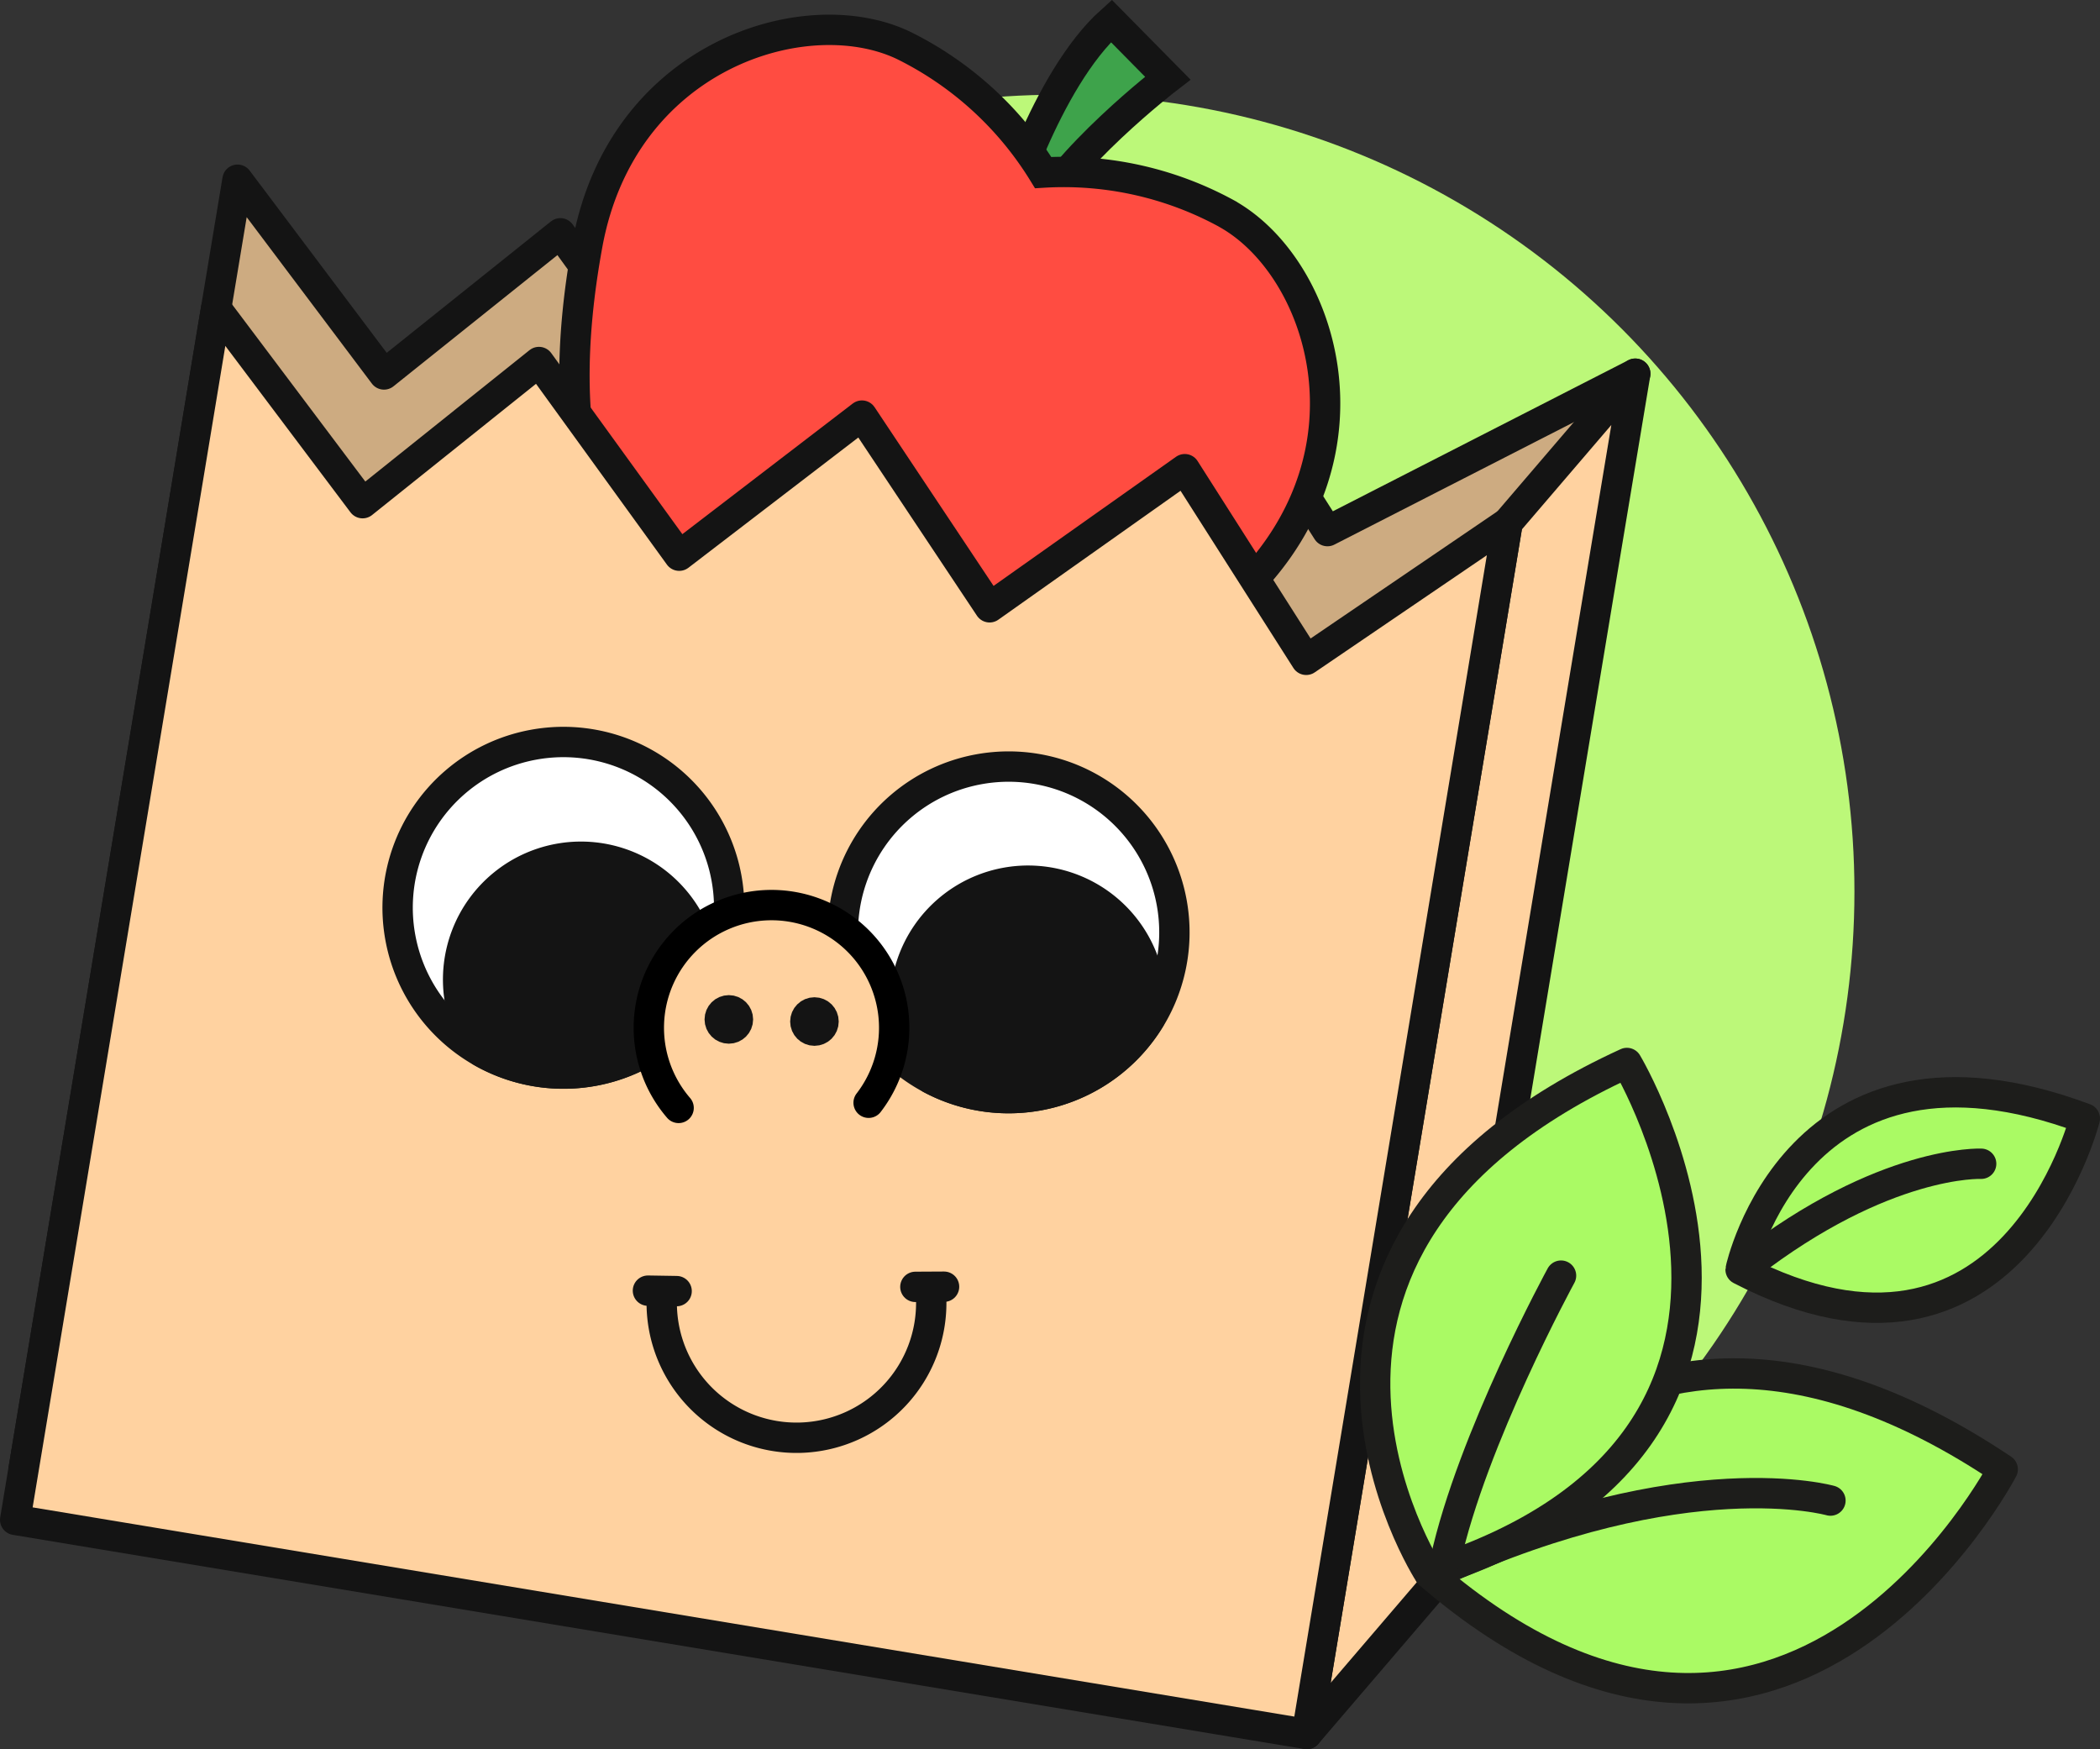
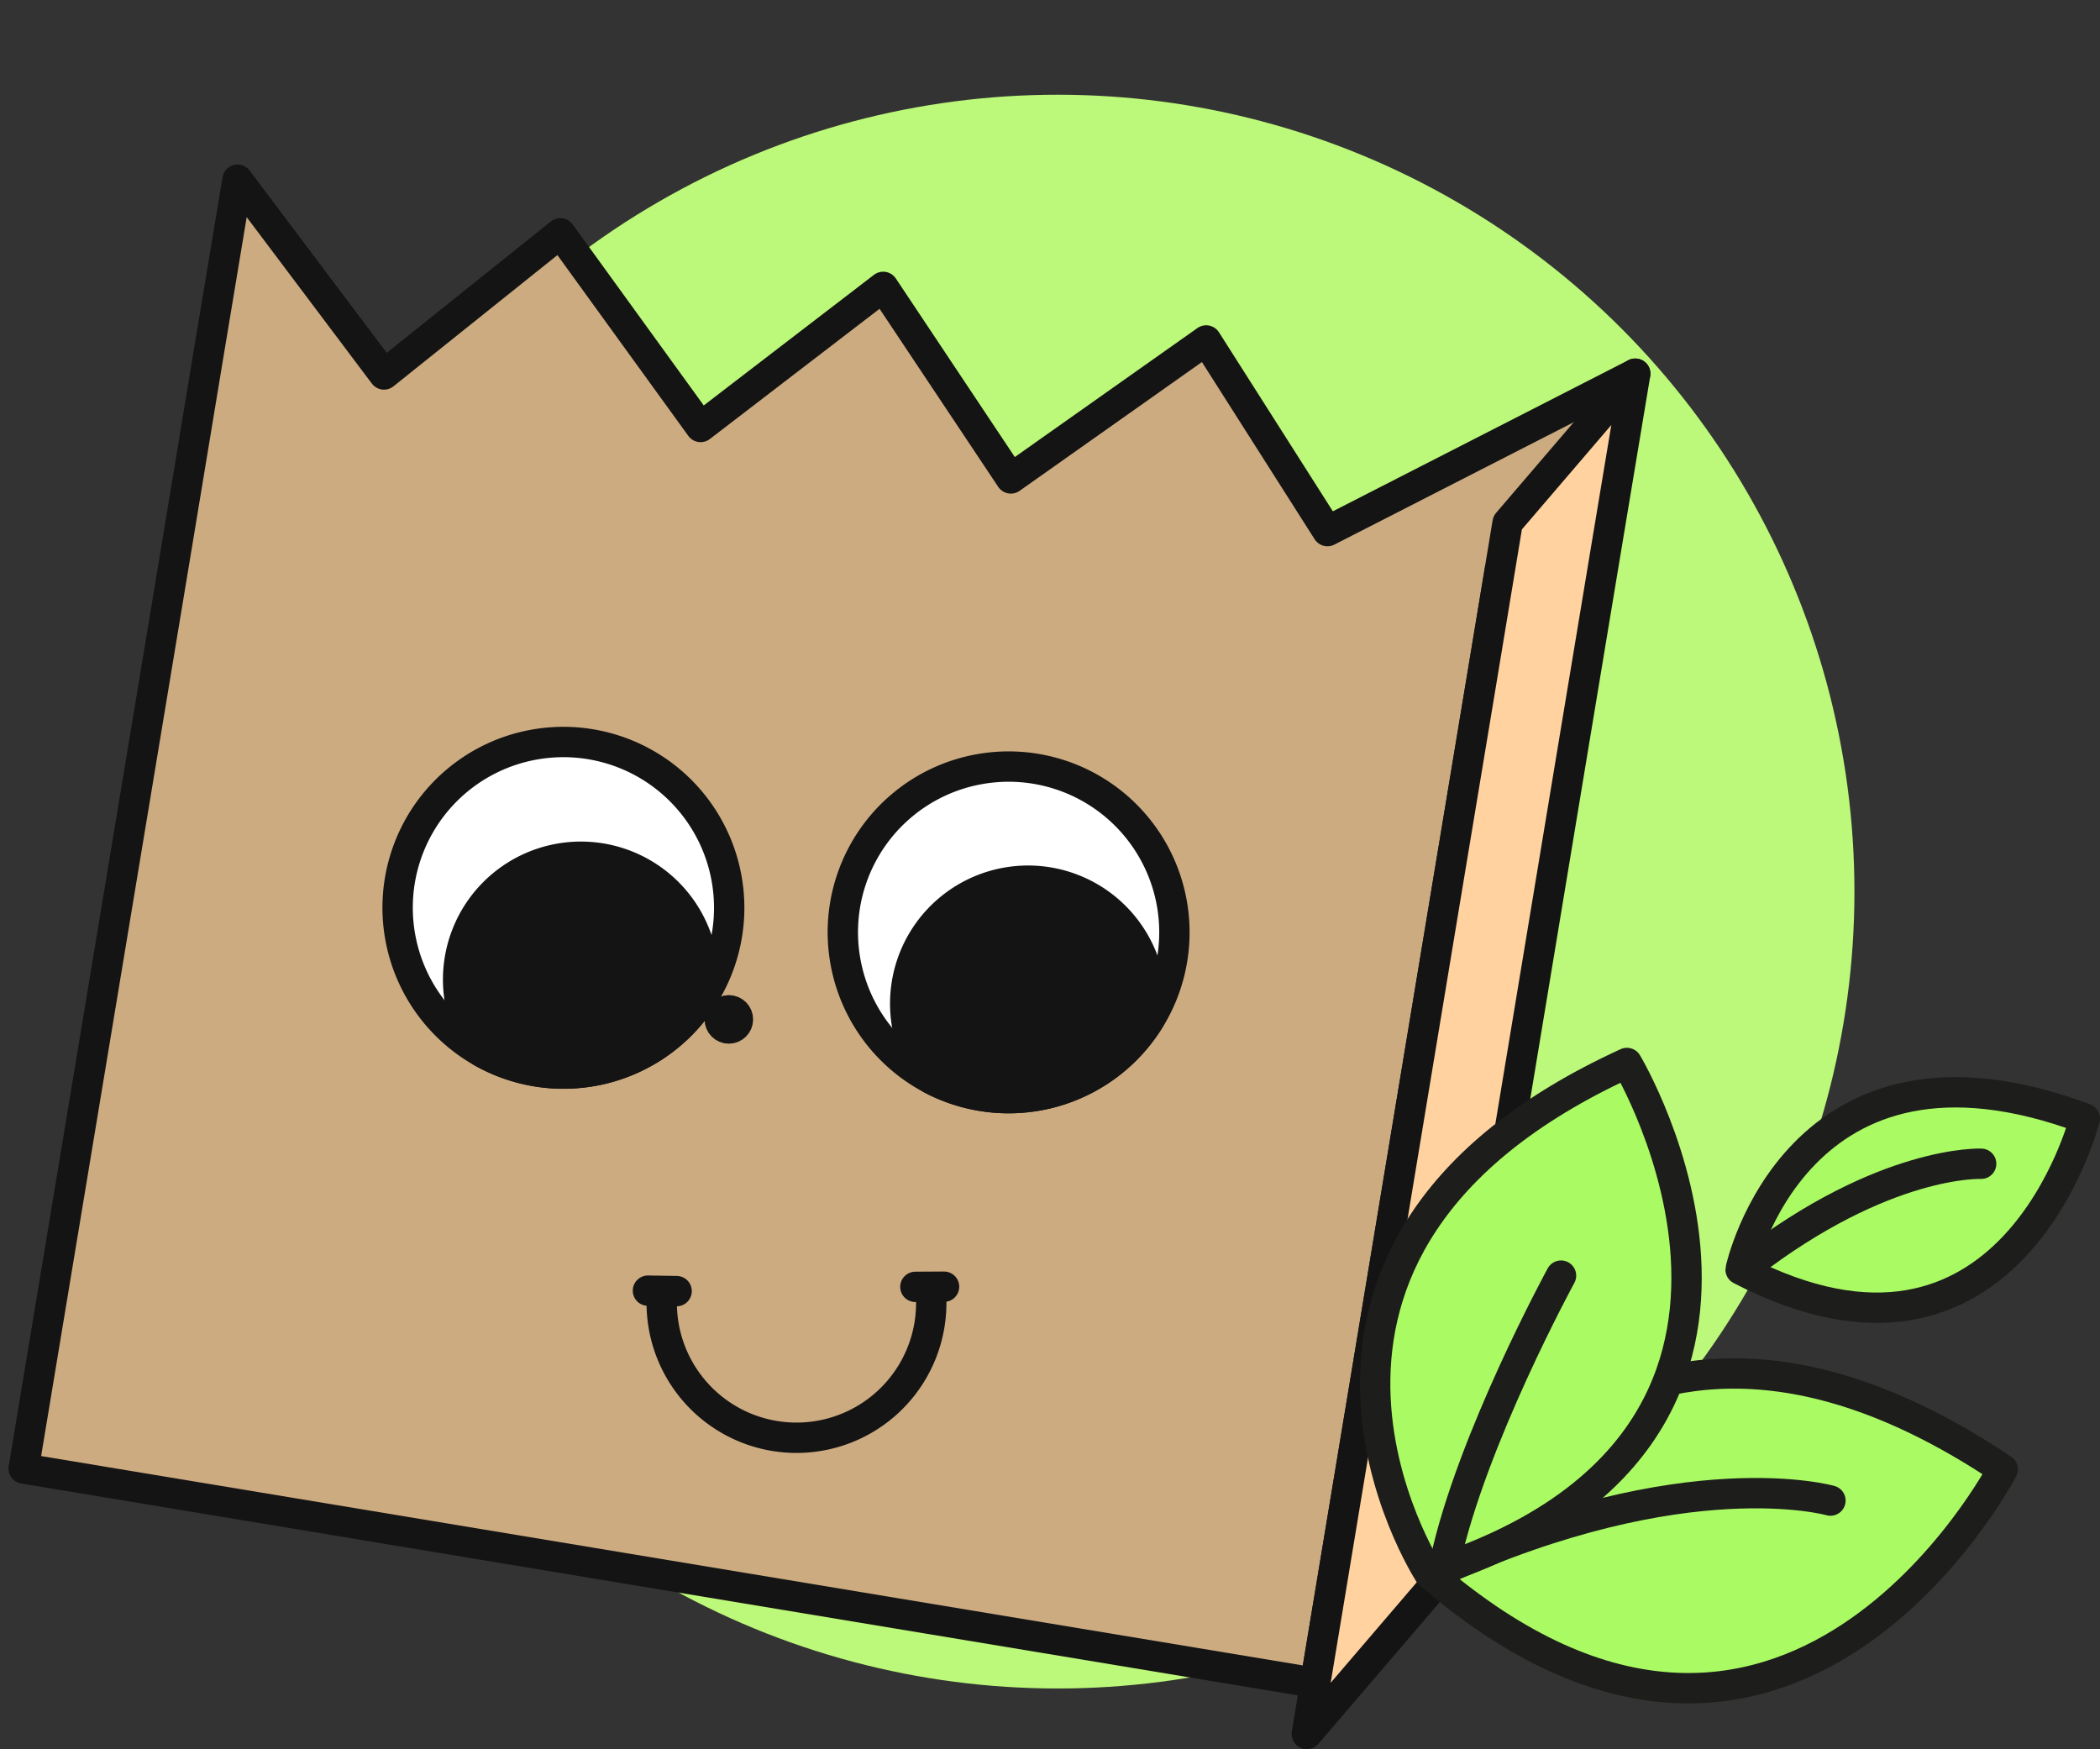
<svg xmlns="http://www.w3.org/2000/svg" width="138.36" height="115.24" viewBox="0 0 138.36 115.24">
  <rect x="0" y="0" width="138.36" height="115.24" fill="#333333" stroke="none" />
  <defs>
    <style>
      .cls-1 {
        fill: #bcf879;
      }

      .cls-2 {
        fill: #cdab81;
      }

      .cls-10, .cls-11, .cls-2, .cls-3, .cls-4, .cls-5, .cls-7, .cls-8 {
        stroke: #141414;
      }

      .cls-10, .cls-11, .cls-2, .cls-5, .cls-6, .cls-7, .cls-8, .cls-9 {
        stroke-linecap: round;
        stroke-linejoin: round;
      }

      .cls-10, .cls-11, .cls-2, .cls-3, .cls-4, .cls-5, .cls-6, .cls-7, .cls-8, .cls-9 {
        stroke-width: 2px;
      }

      .cls-3 {
        fill: #3ea34b;
      }

      .cls-4 {
        fill: #ff4c41;
      }

      .cls-5, .cls-9 {
        fill: #ffd2a0;
      }

      .cls-6 {
        fill: #aafa64;
        stroke: #1d1d1b;
      }

      .cls-7 {
        fill: #fff;
      }

      .cls-8 {
        fill: #141414;
      }

      .cls-9 {
        stroke: #000;
      }

      .cls-10 {
        fill: none;
      }

      .cls-11 {
        fill: #fff05a;
      }
    </style>
  </defs>
  <g id="Group_2817" data-name="Group 2817" transform="translate(-890.819 -2432.76)">
    <circle id="Ellipse_1081" data-name="Ellipse 1081" class="cls-1" cx="52.5" cy="52.5" r="52.5" transform="translate(908 2439)" />
    <g id="góra" transform="translate(890.819 2432.76)">
      <g id="Group_2777" data-name="Group 2777">
        <g id="Group_2769" data-name="Group 2769">
          <path id="Path_2178" data-name="Path 2178" class="cls-2" d="M96.71,50.26,86.66,110.87,1.56,96.75,11.62,36.14,13.8,22.96l.44-2.64,1.41-8.48L25.3,24.67l11.62-9.3,9.24,12.76L58.19,18.9,66.6,31.52l12.87-9.09,7.99,12.56,20.28-10.37L98.82,37.55Z" />
          <g id="Group_2768" data-name="Group 2768">
-             <path id="Path_2179" data-name="Path 2179" class="cls-3" d="M66.14,14.49s2.7-9.19,7.08-13.11l3.72,3.77s-6.97,5.35-8.97,9.67Z" />
-             <path id="Path_2180" data-name="Path 2180" class="cls-4" d="M80.89,14.11a22.4,22.4,0,0,0-12.16-2.74,22.461,22.461,0,0,0-9.22-8.39C53.06-.08,40.98,3.65,38.7,16.11c-2.42,13.23.53,21.28,6.15,24.21a18.619,18.619,0,0,0,7.71,2.12,18.475,18.475,0,0,0,6.16,5.1c5.62,2.93,13.91.73,23.36-8.84,8.9-9.02,5.02-21.05-1.18-24.58Z" />
-           </g>
+             </g>
          <path id="Path_2181" data-name="Path 2181" class="cls-5" d="M103.7,48.92l-9.2,55.51-8.4,9.81,9.2-55.5,2.19-13.18,1.84-11.12,8.41-9.82-1.93,11.59Z" />
-           <path id="Path_2182" data-name="Path 2182" class="cls-5" d="M95.3,58.74l-9.2,55.5L1,100.13l9.21-55.51L12.4,31.44l1.84-11.12,9.65,12.83,11.62-9.3,9.24,12.76,12.04-9.23L65.2,40.01l12.86-9.1,8,12.56,13.27-9.03L97.41,46.03Z" />
        </g>
        <g id="Group_2772" data-name="Group 2772">
          <g id="Group_2770" data-name="Group 2770">
            <path id="Path_2183" data-name="Path 2183" class="cls-6" d="M131.95,96.8s-14.18,27.19-37.75,6.9C94.2,103.7,105.84,79.31,131.95,96.8Z" />
            <path id="Path_2184" data-name="Path 2184" class="cls-6" d="M120.6,98.86s-9.5-2.71-25.64,4.62" />
          </g>
          <g id="Group_2771" data-name="Group 2771">
            <path id="Path_2185" data-name="Path 2185" class="cls-6" d="M107.19,70.03s14.8,24.73-13.04,33.61C94.15,103.64,80.35,82.33,107.19,70.03Z" />
            <path id="Path_2186" data-name="Path 2186" class="cls-6" d="M102.85,84.04s-5.87,10.75-7.63,18.8" />
          </g>
        </g>
        <g id="Group_2773" data-name="Group 2773">
          <path id="Path_2187" data-name="Path 2187" class="cls-6" d="M137.36,73.69s-4.86,19.19-22.68,9.95C114.68,83.64,118.36,66.59,137.36,73.69Z" />
          <path id="Path_2188" data-name="Path 2188" class="cls-6" d="M130.53,76.67s-6.37-.29-15.42,6.72" />
        </g>
        <g id="Group_2776" data-name="Group 2776">
-           <path id="Path_2265" data-name="Path 2265" class="cls-7" d="M55.72,63.44a10.922,10.922,0,1,0,8.72-12.75,10.912,10.912,0,0,0-8.72,12.75Z" transform="translate(-29.333 -1.619)" />
+           <path id="Path_2265" data-name="Path 2265" class="cls-7" d="M55.72,63.44a10.922,10.922,0,1,0,8.72-12.75,10.912,10.912,0,0,0-8.72,12.75" transform="translate(-29.333 -1.619)" />
          <path id="Path_2190" data-name="Path 2190" class="cls-8" d="M30.28,65.79a8.136,8.136,0,0,0,1.45,3.51,10.9,10.9,0,0,0,14.54-3.53,8.246,8.246,0,0,0,0-2.48,8.091,8.091,0,1,0-15.99,2.49Z" />
          <path id="Path_2191" data-name="Path 2191" class="cls-7" d="M55.72,63.44a10.922,10.922,0,1,0,8.72-12.75,10.912,10.912,0,0,0-8.72,12.75Z" />
          <path id="Path_2192" data-name="Path 2192" class="cls-8" d="M59.79,67.61a8.2,8.2,0,0,0,1.56,3.47A10.9,10.9,0,0,0,75.77,67.1a7.984,7.984,0,0,0-.08-2.48,8.094,8.094,0,0,0-15.91,2.99Z" />
-           <path id="Path_2193" data-name="Path 2193" class="cls-9" d="M57.23,72.65a8.083,8.083,0,1,0-12.52.34" />
          <g id="Group_2774" data-name="Group 2774">
            <circle id="Ellipse_1316" data-name="Ellipse 1316" class="cls-8" cx="0.6" cy="0.6" r="0.6" transform="translate(47.42 66.56)" />
-             <circle id="Ellipse_1317" data-name="Ellipse 1317" class="cls-8" cx="0.6" cy="0.6" r="0.6" transform="translate(53.06 66.7)" />
          </g>
          <g id="Group_2775" data-name="Group 2775">
            <path id="Path_2194" data-name="Path 2194" class="cls-10" d="M43.62,85.11c-.02.3-.03.6-.02.91a8.879,8.879,0,1,0,17.75-.51c0-.23-.02-.45-.04-.67" />
            <line id="Line_355" data-name="Line 355" class="cls-11" y1="0.01" x2="1.89" transform="translate(60.31 84.77)" />
            <line id="Line_356" data-name="Line 356" class="cls-11" x1="1.89" y1="0.03" transform="translate(42.69 85.03)" />
          </g>
        </g>
      </g>
    </g>
  </g>
</svg>